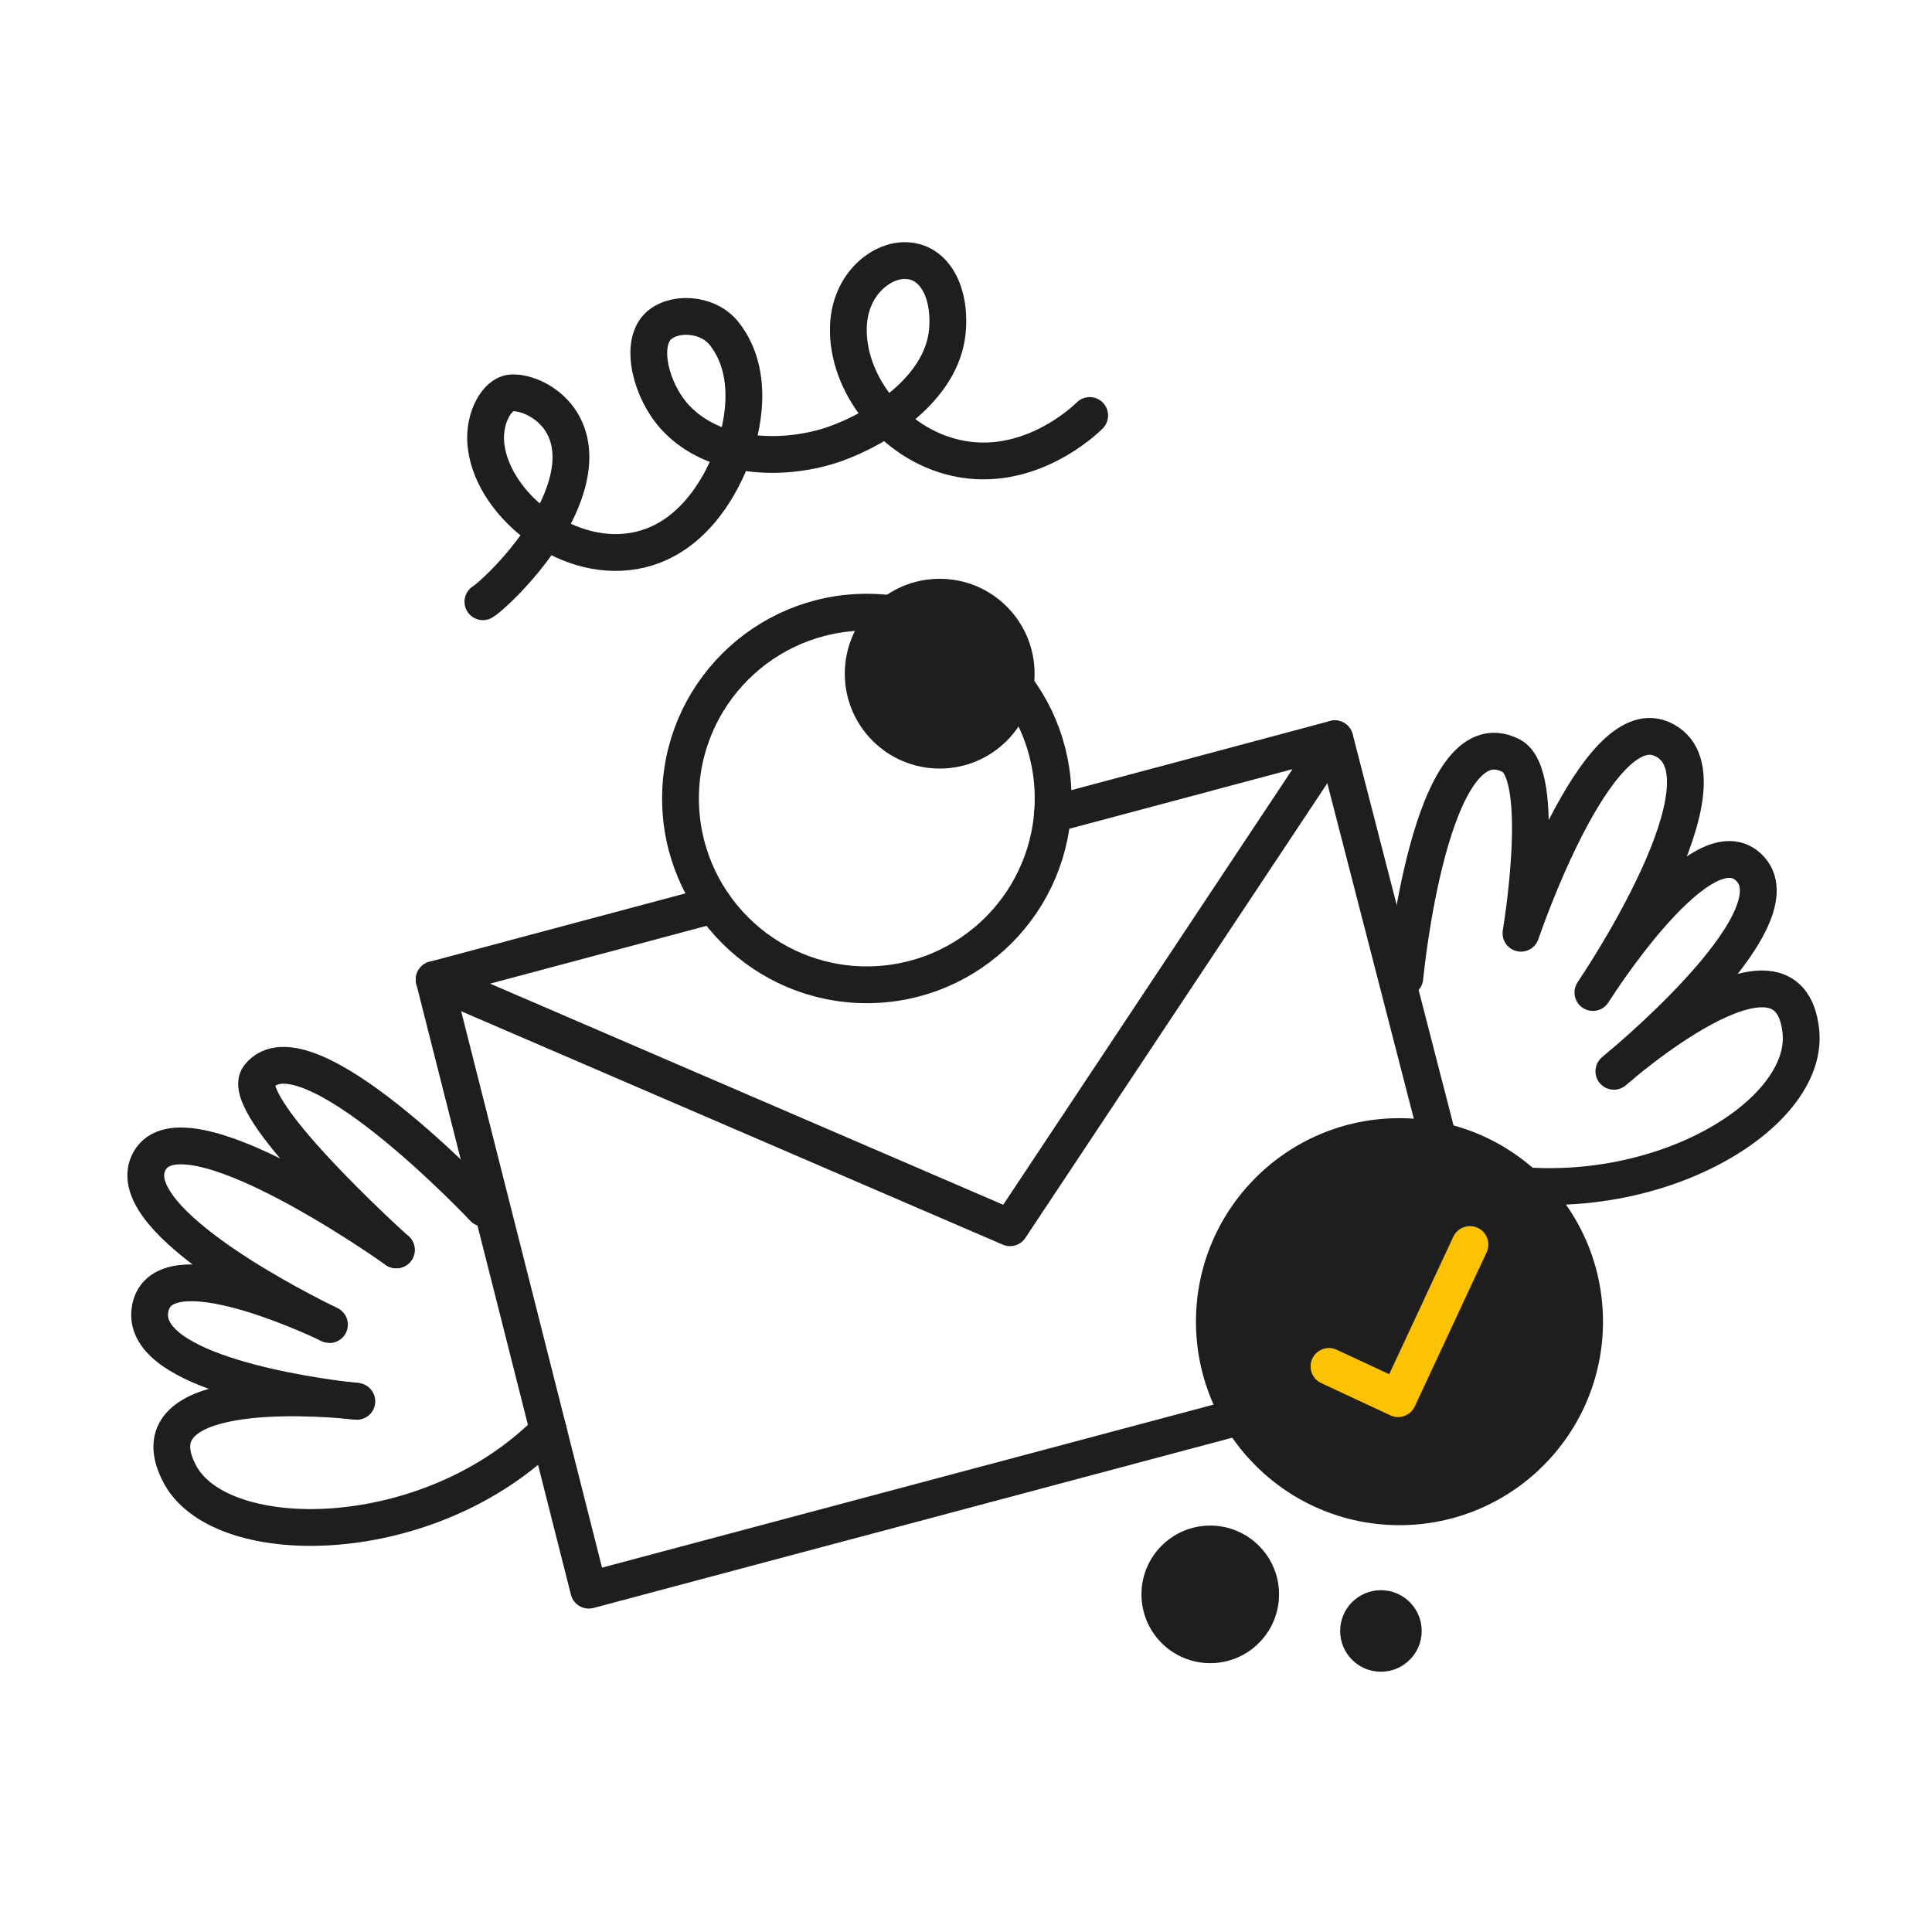
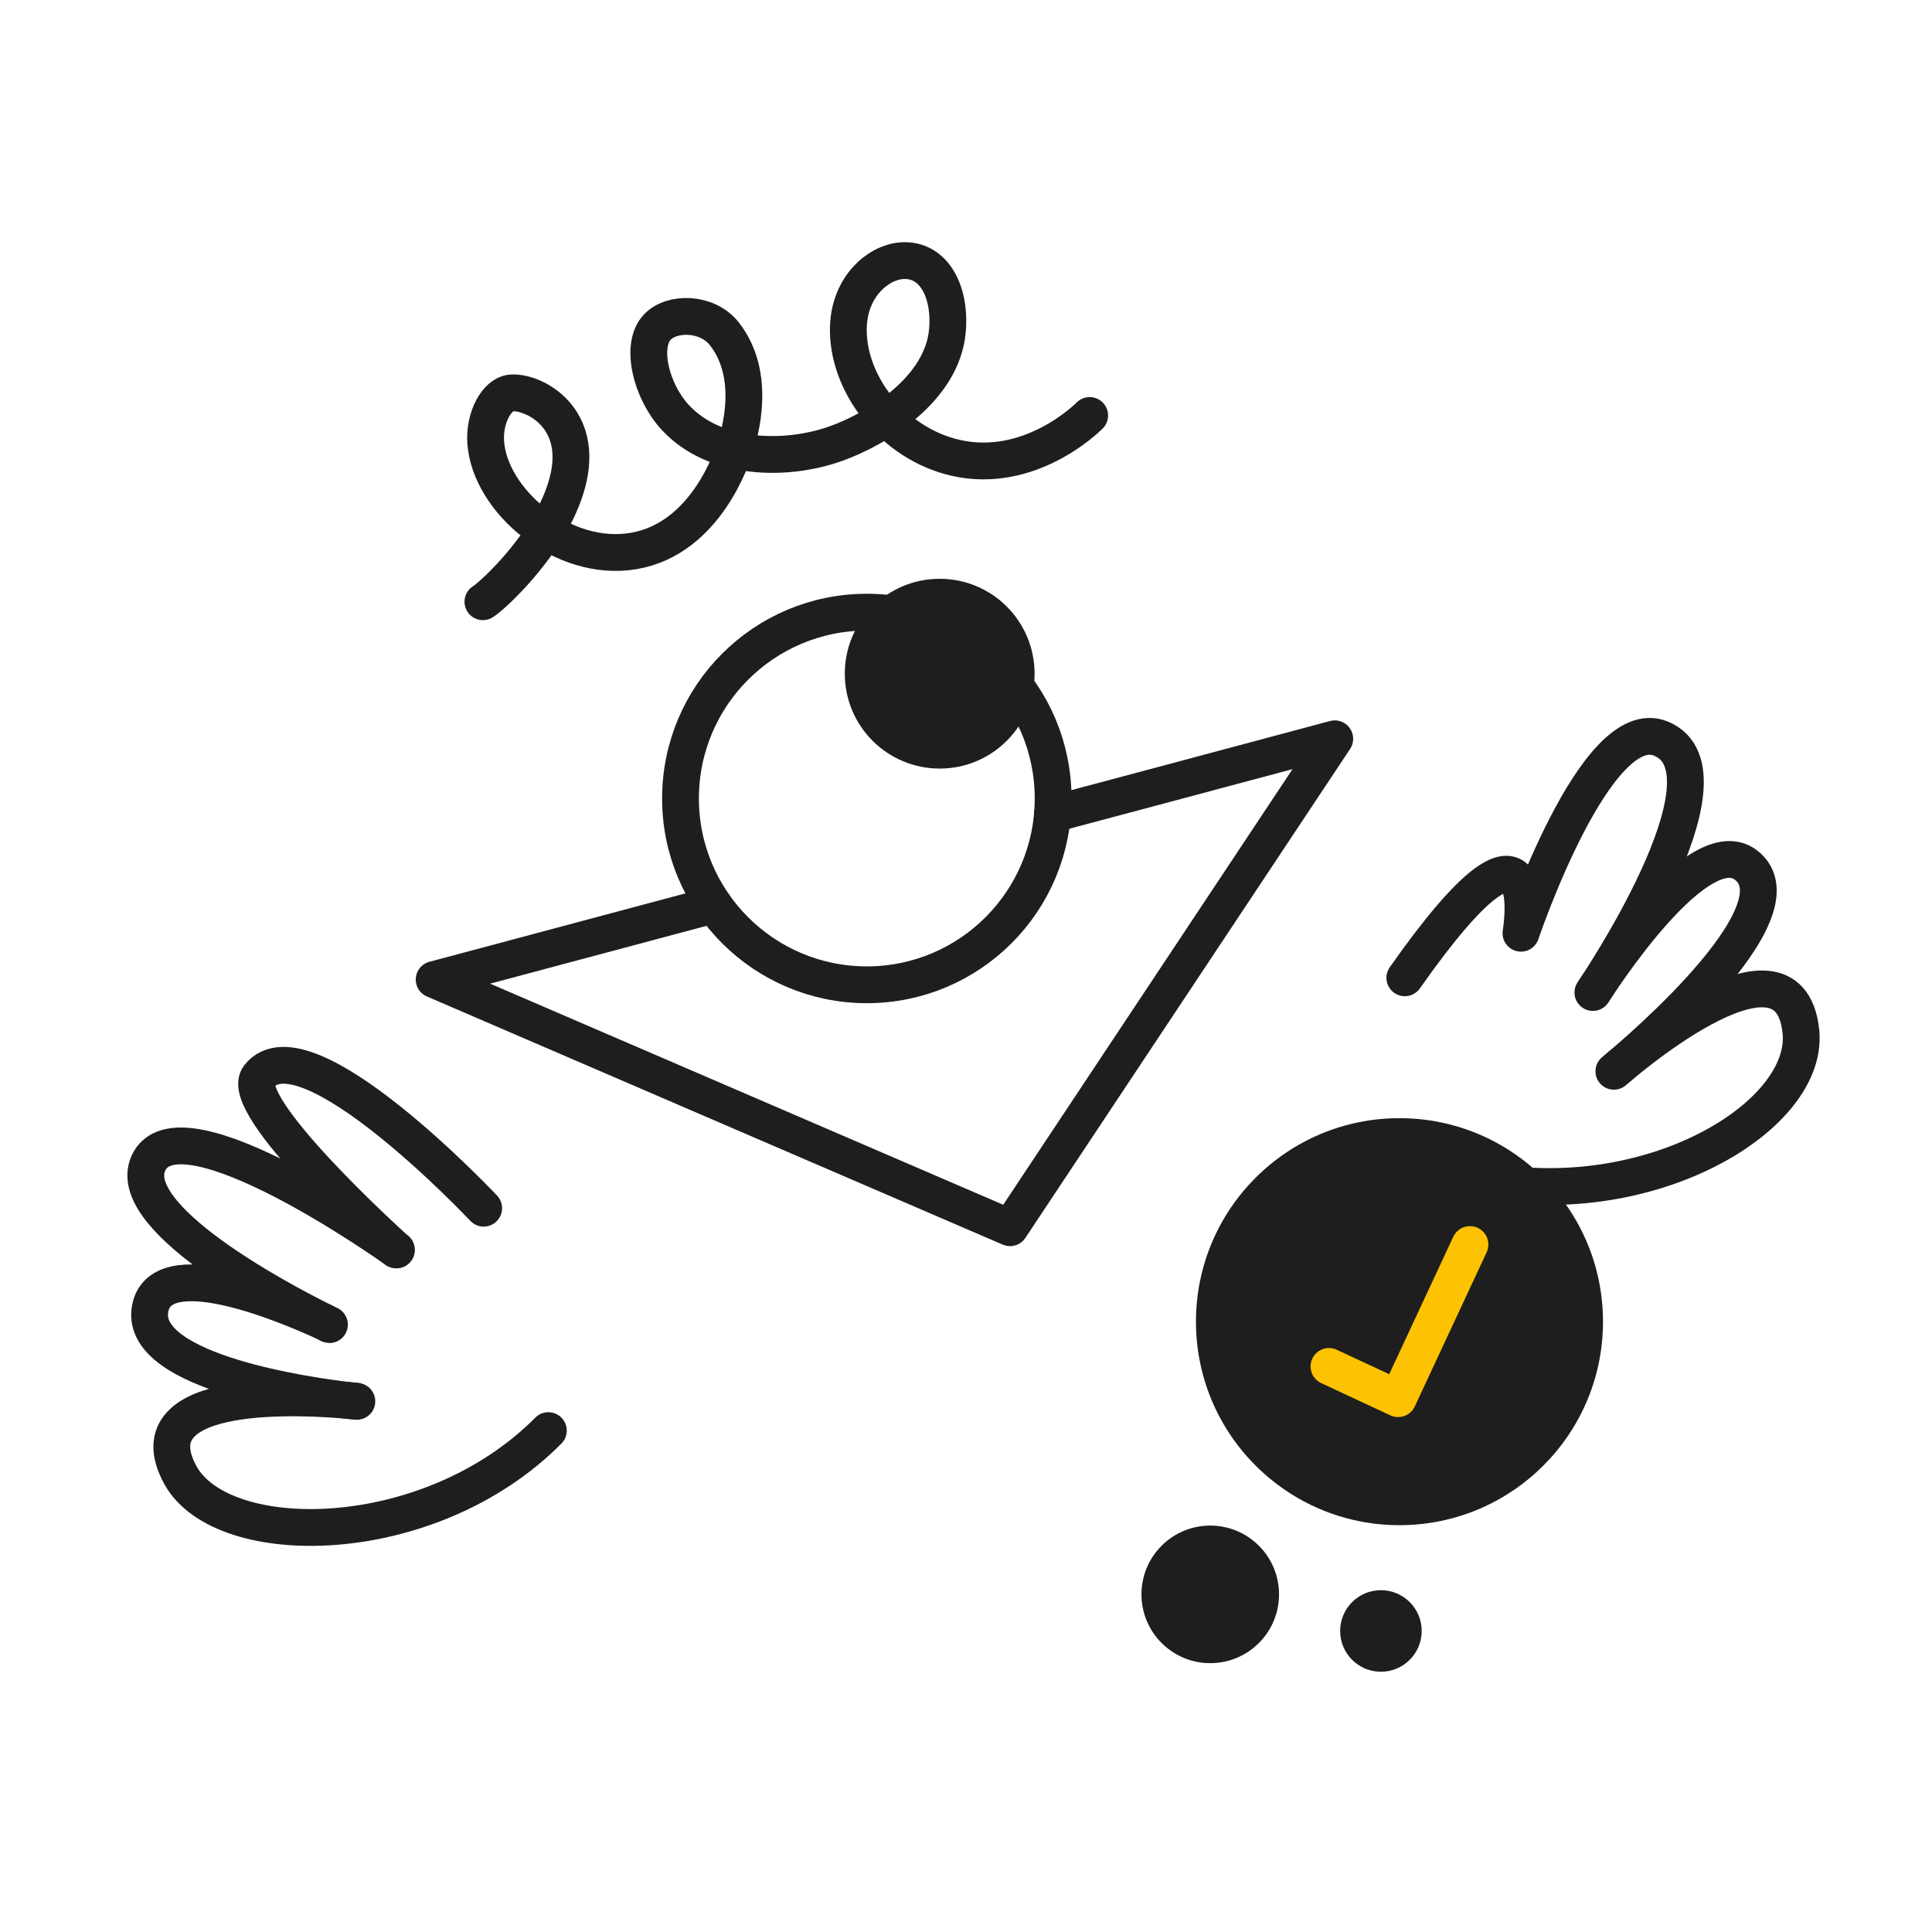
<svg xmlns="http://www.w3.org/2000/svg" width="105" height="105" viewBox="0 0 105 105" fill="none">
  <path d="M57.195 44.251L62.081 42.949L72.541 40.152L54.893 66.725L23.595 53.237L38.789 49.178" stroke="#1E1E1E" stroke-width="2" stroke-linecap="round" stroke-linejoin="round" />
-   <path d="M23.596 53.236L31.998 86.423L81.102 73.334L72.546 40.15" stroke="#1E1E1E" stroke-width="2" stroke-linecap="round" stroke-linejoin="round" />
-   <path d="M76.349 53.142C76.349 53.142 77.707 38.818 82.116 41.064C84.121 42.086 82.661 50.72 82.661 50.72C82.661 50.72 86.733 38.632 90.292 40.151C94.688 42.029 86.57 53.941 86.57 53.941C86.57 53.941 92.569 44.388 95.138 47.242C97.707 50.096 87.711 58.222 87.711 58.222C87.711 58.222 97.22 49.804 97.874 56.053C98.396 61.042 88.202 66.724 78.386 63.585" stroke="#1E1E1E" stroke-width="2" stroke-linecap="round" stroke-linejoin="round" />
+   <path d="M76.349 53.142C84.121 42.086 82.661 50.72 82.661 50.72C82.661 50.72 86.733 38.632 90.292 40.151C94.688 42.029 86.57 53.941 86.57 53.941C86.57 53.941 92.569 44.388 95.138 47.242C97.707 50.096 87.711 58.222 87.711 58.222C87.711 58.222 97.22 49.804 97.874 56.053C98.396 61.042 88.202 66.724 78.386 63.585" stroke="#1E1E1E" stroke-width="2" stroke-linecap="round" stroke-linejoin="round" />
  <path d="M29.802 77.751C23.344 84.256 12.088 84.333 9.8 80.163C7.129 75.259 16.801 75.913 18.965 76.116C19.021 76.127 19.078 76.127 19.111 76.127C19.201 76.138 19.268 76.149 19.325 76.149" stroke="#1E1E1E" stroke-width="2" stroke-linecap="round" stroke-linejoin="round" />
  <path d="M19.394 76.16C19.394 76.16 19.372 76.16 19.326 76.149C19.27 76.149 19.202 76.138 19.112 76.127C19.079 76.127 19.022 76.127 18.966 76.116C16.858 75.868 7.715 74.606 8.144 71.234C8.572 67.932 15.606 70.93 17.466 71.775M17.466 71.775C17.466 71.783 17.47 71.783 17.477 71.775M17.466 71.775C15.358 70.728 6.453 66.06 8.132 63.085C9.992 59.816 20.961 67.515 21.524 67.921M17.477 71.775C17.545 71.821 17.602 71.843 17.658 71.865M17.477 71.775C17.545 71.809 17.602 71.843 17.658 71.865M17.658 71.865C17.68 71.876 17.692 71.888 17.704 71.888M17.658 71.865C17.681 71.876 17.692 71.888 17.704 71.888M17.704 71.888C17.737 71.91 17.771 71.921 17.794 71.933M17.704 71.888C17.737 71.911 17.771 71.922 17.794 71.933M17.794 71.933C17.827 71.955 17.861 71.966 17.872 71.978M17.794 71.933C17.827 71.956 17.861 71.967 17.872 71.978M17.872 71.978C17.894 71.99 17.905 71.99 17.905 71.99" stroke="#1E1E1E" stroke-width="2" stroke-linecap="round" stroke-linejoin="round" />
  <path d="M21.546 67.931C21.546 67.931 21.535 67.931 21.524 67.92C21.05 67.492 12.857 60.051 14.066 58.506C16.555 55.324 26.287 65.663 26.287 65.663" stroke="#1E1E1E" stroke-width="2" stroke-linecap="round" stroke-linejoin="round" />
  <path d="M26.245 32.703C26.732 32.422 30.192 29.28 30.91 25.92C31.639 22.505 28.848 21.236 27.756 21.358C27.013 21.441 26.305 22.672 26.398 24.038C26.616 27.213 30.593 30.609 34.451 29.943C38.368 29.267 39.799 24.81 39.973 24.268C40.166 23.665 41.18 20.438 39.359 18.133C38.437 16.965 36.51 16.937 35.72 17.781C34.773 18.793 35.389 21.246 36.674 22.658C38.827 25.023 42.725 25.074 45.417 24.114C47.713 23.297 51.217 21.132 51.49 17.967C51.678 15.791 50.712 14.031 48.987 14.17C47.727 14.271 46.183 15.558 46.108 17.75C46.003 20.82 48.516 24.105 51.937 24.882C55.92 25.786 58.997 22.807 59.222 22.581" stroke="#1E1E1E" stroke-width="2" stroke-linecap="round" stroke-linejoin="round" />
  <path d="M47.11 53.521C52.702 53.521 57.235 48.988 57.235 43.395C57.235 37.803 52.702 33.27 47.11 33.27C41.518 33.27 36.984 37.803 36.984 43.395C36.984 48.988 41.518 53.521 47.11 53.521Z" stroke="#1E1E1E" stroke-width="2" stroke-linecap="round" stroke-linejoin="round" />
  <path d="M51.07 41.77C53.919 41.77 56.227 39.461 56.227 36.613C56.227 33.764 53.919 31.456 51.07 31.456C48.222 31.456 45.913 33.764 45.913 36.613C45.913 39.461 48.222 41.77 51.07 41.77Z" fill="#1E1E1E" />
  <path d="M76.058 82.89C82.167 82.89 87.119 77.938 87.119 71.83C87.119 65.721 82.167 60.77 76.058 60.77C69.95 60.77 64.998 65.721 64.998 71.83C64.998 77.938 69.95 82.89 76.058 82.89Z" fill="#1E1E1E" />
  <path d="M72.227 74.262L75.984 76.014L79.889 67.638" stroke="#FDC302" stroke-width="2" stroke-linecap="round" stroke-linejoin="round" />
  <path d="M65.774 82.912C67.839 82.912 69.513 84.586 69.513 86.65C69.513 88.715 67.839 90.389 65.774 90.389C63.71 90.389 62.036 88.715 62.036 86.65C62.036 84.586 63.71 82.912 65.774 82.912Z" fill="#1E1E1E" />
  <path d="M75.05 86.423C76.273 86.423 77.266 87.415 77.266 88.639C77.266 89.863 76.273 90.855 75.05 90.855C73.826 90.855 72.834 89.863 72.834 88.639C72.834 87.415 73.826 86.423 75.05 86.423Z" fill="#1E1E1E" />
</svg>